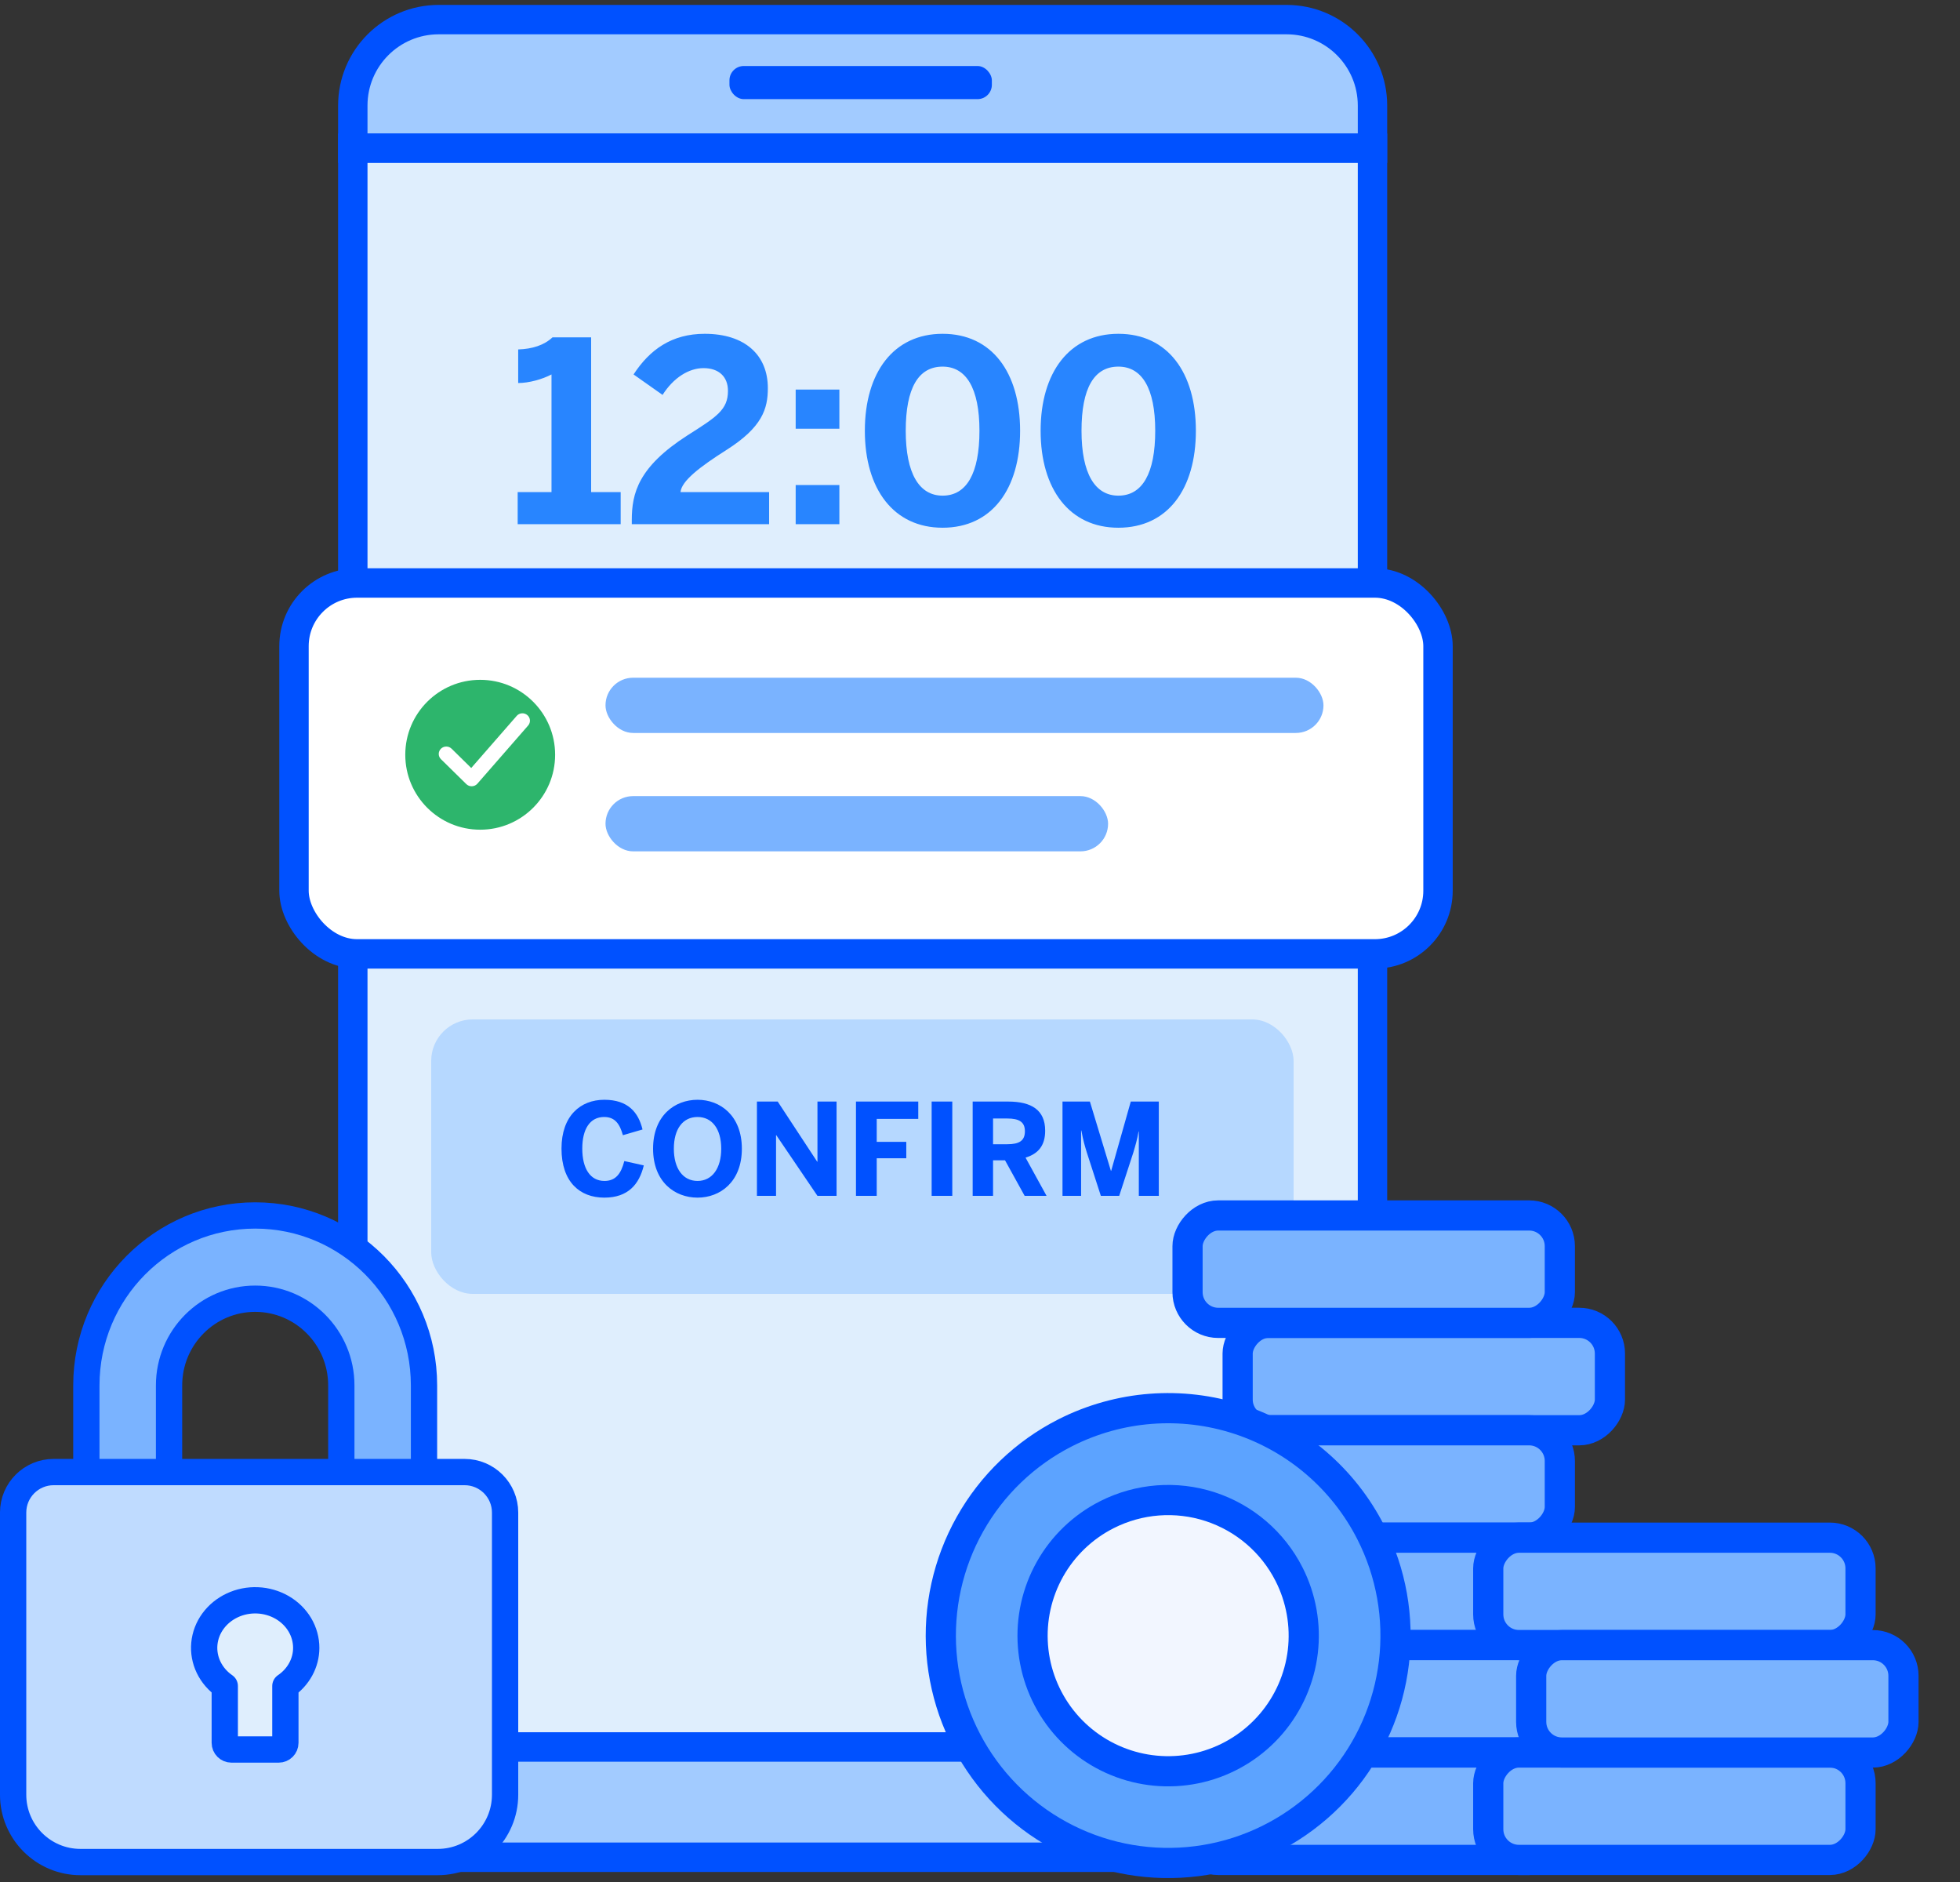
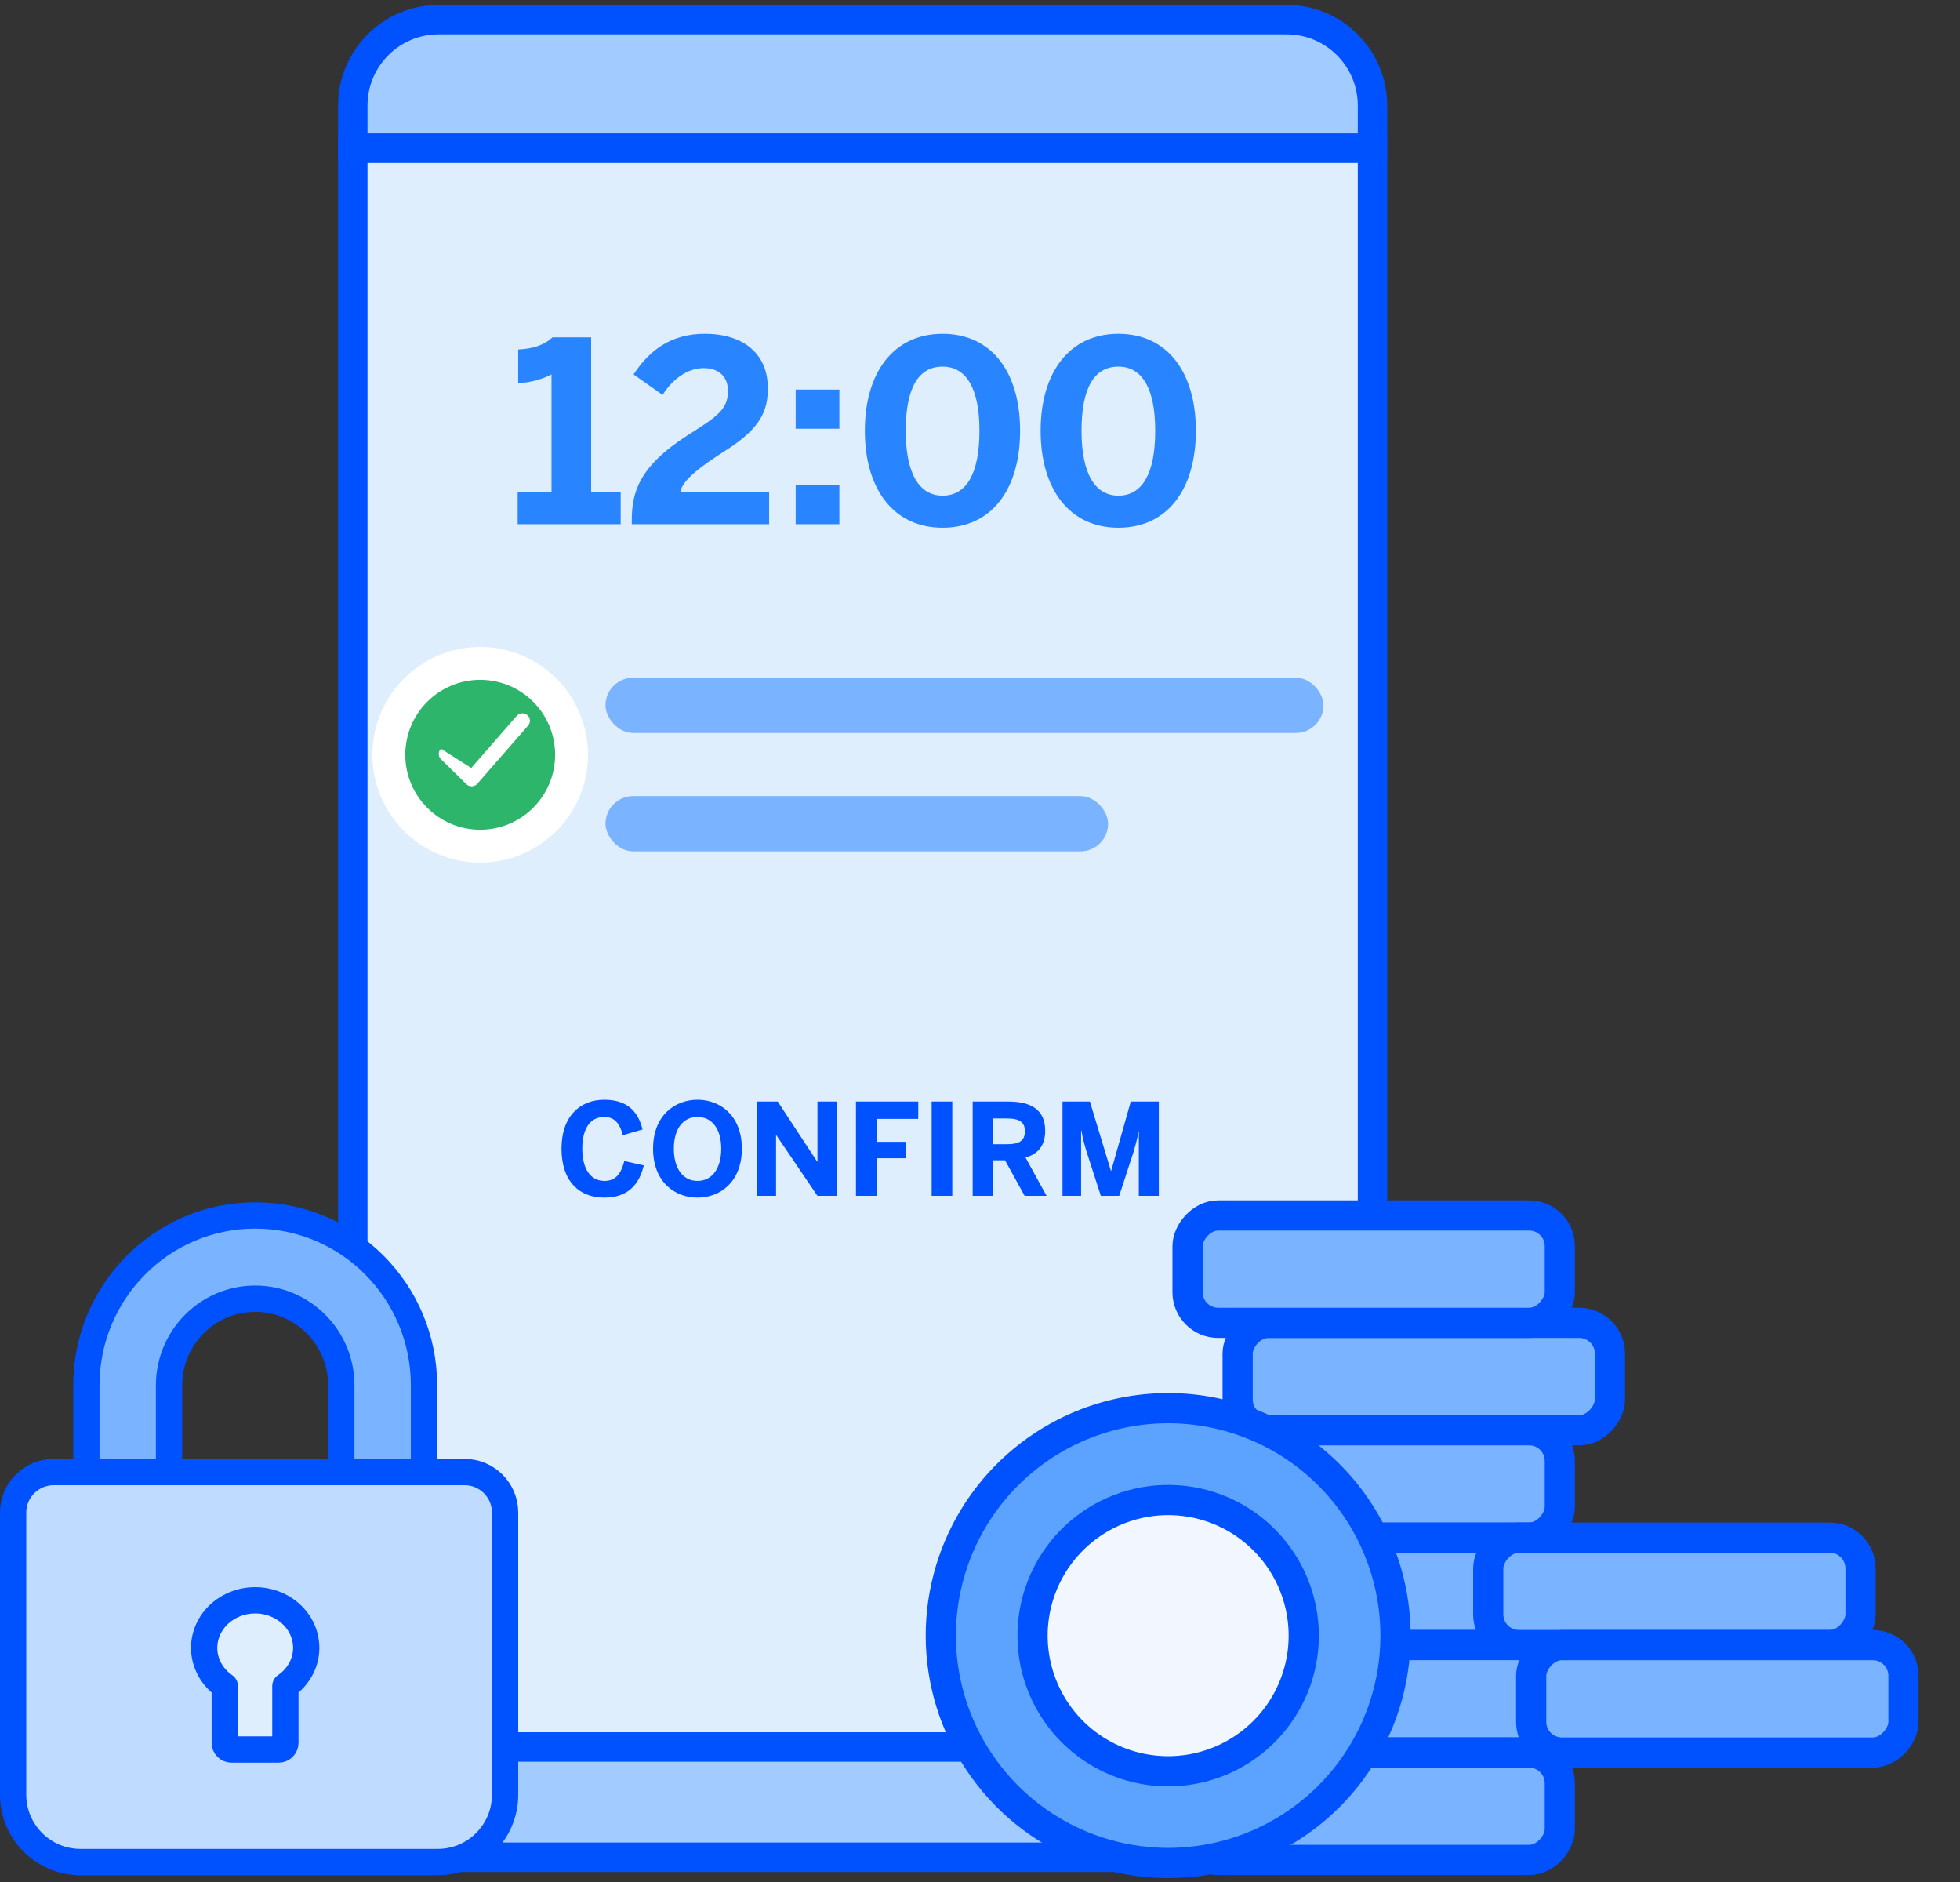
<svg xmlns="http://www.w3.org/2000/svg" width="100" height="96" viewBox="0 0 100 96" fill="none">
  <rect x="0" y="0" width="100" height="96" fill="#333333" stroke="none" />
  <path d="M18 5.385C18 2.963 19.963 1 22.385 1H65.64C68.062 1 70.025 2.963 70.025 5.385V7.562H18V5.385Z" fill="#A2CBFF" stroke="#0051FF" stroke-width="1.5" />
  <rect x="18" y="7.562" width="52.025" height="81.553" fill="#DFEEFD" stroke="#0051FF" stroke-width="1.5" />
  <path d="M31.667 26.738H26.412V25.102H28.138V19.1C27.674 19.345 26.992 19.538 26.438 19.538V17.825C27.172 17.8 27.765 17.606 28.19 17.207H30.16V25.102H31.667V26.738ZM39.241 26.738H32.234V26.532C32.234 25.154 32.569 23.814 35.081 22.204C36.562 21.264 37.141 20.904 37.141 19.938C37.141 19.229 36.691 18.778 35.892 18.778C35.145 18.778 34.359 19.268 33.805 20.144L32.324 19.1C33.148 17.838 34.269 17.027 35.956 17.027C38.004 17.027 39.176 18.109 39.176 19.796C39.176 20.852 38.893 21.792 37.064 22.952C35.686 23.827 34.771 24.536 34.72 25.102H39.241V26.738ZM42.825 21.87H40.596V19.873H42.825V21.87ZM42.825 26.738H40.596V24.742H42.825V26.738ZM48.092 26.919C45.593 26.919 44.125 24.948 44.125 21.973C44.125 18.997 45.593 17.027 48.092 17.027C50.603 17.027 52.046 18.997 52.046 21.973C52.046 24.948 50.603 26.919 48.092 26.919ZM48.092 25.283C49.315 25.283 49.972 24.149 49.972 21.973C49.972 19.796 49.289 18.701 48.092 18.701C46.855 18.701 46.211 19.796 46.211 21.973C46.211 24.149 46.894 25.283 48.092 25.283ZM57.06 26.919C54.561 26.919 53.093 24.948 53.093 21.973C53.093 18.997 54.561 17.027 57.06 17.027C59.571 17.027 61.014 18.997 61.014 21.973C61.014 24.948 59.571 26.919 57.06 26.919ZM57.06 25.283C58.283 25.283 58.94 24.149 58.94 21.973C58.94 19.796 58.258 18.701 57.06 18.701C55.823 18.701 55.179 19.796 55.179 21.973C55.179 24.149 55.862 25.283 57.06 25.283Z" fill="#2885FF" />
  <path d="M18.335 89.114H70.36V90.051C70.36 92.64 68.261 94.738 65.673 94.738H22.72C20.298 94.738 18.335 92.775 18.335 90.353V89.114Z" fill="#A2CBFF" stroke="#0051FF" stroke-width="1.5" />
-   <rect x="37.217" y="3.367" width="13.388" height="1.69" rx="0.731" fill="#0051FF" />
-   <rect x="15" y="29.738" width="58.368" height="18.919" rx="3.22" fill="white" stroke="#0051FF" stroke-width="1.5" stroke-linejoin="round" />
  <rect x="30.893" y="34.57" width="36.631" height="2.818" rx="1.409" fill="#7AB3FF" />
  <rect x="30.893" y="40.609" width="25.642" height="2.818" rx="1.409" fill="#7AB3FF" />
-   <rect x="22" y="52" width="44" height="14" rx="2.117" fill="#B6D8FF" />
  <path d="M30.832 61.091C29.578 61.091 28.648 60.285 28.648 58.589C28.648 56.918 29.617 56.099 30.832 56.099C32.048 56.099 32.574 56.749 32.782 57.614L31.781 57.906C31.625 57.353 31.391 56.977 30.826 56.977C30.098 56.977 29.708 57.594 29.708 58.589C29.708 59.602 30.111 60.239 30.839 60.239C31.404 60.239 31.684 59.882 31.853 59.225L32.847 59.447C32.613 60.415 32.041 61.091 30.832 61.091ZM35.589 61.091C34.425 61.091 33.32 60.285 33.32 58.595C33.32 56.905 34.425 56.099 35.589 56.099C36.745 56.099 37.85 56.905 37.85 58.595C37.85 60.285 36.745 61.091 35.589 61.091ZM35.589 60.239C36.33 60.239 36.797 59.602 36.797 58.595C36.797 57.587 36.33 56.977 35.589 56.977C34.841 56.977 34.38 57.587 34.38 58.595C34.38 59.602 34.841 60.239 35.589 60.239ZM39.594 61H38.619V56.19H39.679L41.694 59.258H41.707V56.19H42.682V61H41.707L39.607 57.906H39.594V61ZM44.731 61H43.672V56.19H46.85V57.074H44.731V58.244H46.239V59.083H44.731V61ZM48.586 61H47.533V56.19H48.586V61ZM50.666 57.054V58.367H51.388C51.999 58.367 52.291 58.192 52.291 57.705C52.291 57.23 51.999 57.054 51.388 57.054H50.666ZM50.666 61H49.626V56.19H51.433C52.616 56.19 53.325 56.612 53.325 57.678C53.325 58.439 52.967 58.855 52.324 59.05L53.396 61H52.278L51.277 59.187H50.666V61ZM55.158 61H54.209V56.19H55.607L56.679 59.726H56.692L57.693 56.19H59.123V61H58.103V57.718H58.09C58.018 58.133 57.927 58.439 57.823 58.79L57.102 61H56.166L55.451 58.79C55.34 58.426 55.275 58.218 55.171 57.666H55.158V61Z" fill="#0051FF" />
  <circle cx="24.5" cy="38.5" r="4.661" fill="#2DB56C" stroke="white" stroke-width="1.677" />
-   <path fill-rule="evenodd" clip-rule="evenodd" d="M26.904 36.476C27.065 36.611 27.084 36.85 26.946 37.008L24.356 39.976C24.286 40.056 24.186 40.103 24.079 40.107C23.972 40.111 23.868 40.072 23.792 39.997L22.497 38.725C22.347 38.578 22.347 38.339 22.497 38.191C22.647 38.044 22.891 38.044 23.041 38.191L24.042 39.175L26.362 36.517C26.5 36.358 26.743 36.34 26.904 36.476Z" fill="white" />
+   <path fill-rule="evenodd" clip-rule="evenodd" d="M26.904 36.476C27.065 36.611 27.084 36.85 26.946 37.008L24.356 39.976C24.286 40.056 24.186 40.103 24.079 40.107C23.972 40.111 23.868 40.072 23.792 39.997L22.497 38.725C22.347 38.578 22.347 38.339 22.497 38.191L24.042 39.175L26.362 36.517C26.5 36.358 26.743 36.34 26.904 36.476Z" fill="white" />
  <rect width="18.994" height="5.479" rx="1.565" transform="matrix(-1 0 0 1 82.139 67.478)" fill="#7AB3FF" stroke="#0051FF" stroke-width="1.54" stroke-linejoin="round" />
  <rect width="18.994" height="5.479" rx="1.565" transform="matrix(-1 0 0 1 79.583 72.957)" fill="#7AB3FF" stroke="#0051FF" stroke-width="1.54" stroke-linejoin="round" />
  <rect width="18.994" height="5.479" rx="1.565" transform="matrix(-1 0 0 1 79.583 62)" fill="#7AB3FF" stroke="#0051FF" stroke-width="1.54" stroke-linejoin="round" />
  <rect width="18.994" height="5.479" rx="1.565" transform="matrix(-1 0 0 1 79.583 78.436)" fill="#7AB3FF" stroke="#0051FF" stroke-width="1.54" stroke-linejoin="round" />
  <rect width="18.994" height="5.479" rx="1.565" transform="matrix(-1 0 0 1 79.583 83.916)" fill="#7AB3FF" stroke="#0051FF" stroke-width="1.54" stroke-linejoin="round" />
  <rect width="18.994" height="5.479" rx="1.565" transform="matrix(-1 0 0 1 79.583 89.395)" fill="#7AB3FF" stroke="#0051FF" stroke-width="1.54" stroke-linejoin="round" />
-   <rect width="18.994" height="5.479" rx="1.565" transform="matrix(-1 0 0 1 94.925 89.395)" fill="#7AB3FF" stroke="#0051FF" stroke-width="1.54" stroke-linejoin="round" />
  <rect width="18.994" height="5.479" rx="1.565" transform="matrix(-1 0 0 1 94.925 78.436)" fill="#7AB3FF" stroke="#0051FF" stroke-width="1.54" stroke-linejoin="round" />
  <path d="M69.943 78.178C70.982 80.224 71.391 82.531 71.118 84.809C70.845 87.087 69.903 89.233 68.41 90.976C66.917 92.718 64.942 93.979 62.733 94.599C60.523 95.219 58.18 95.169 55.999 94.457C53.818 93.745 51.897 92.401 50.48 90.597C49.062 88.793 48.211 86.61 48.034 84.323C47.858 82.035 48.364 79.746 49.488 77.746C50.612 75.746 52.304 74.124 54.35 73.085C57.093 71.694 60.276 71.448 63.2 72.403C66.125 73.358 68.55 75.435 69.943 78.178V78.178Z" fill="#5CA3FF" stroke="#0051FF" stroke-width="1.54" stroke-linejoin="round" />
  <path d="M61.748 76.857C60.005 76.288 58.106 76.435 56.471 77.265C55.25 77.884 54.241 78.85 53.57 80.043C52.899 81.236 52.597 82.6 52.702 83.965C52.807 85.329 53.315 86.633 54.16 87.709C55.005 88.785 56.151 89.585 57.452 90.01C58.753 90.435 60.151 90.464 61.468 90.095C62.786 89.725 63.964 88.973 64.854 87.934C65.744 86.894 66.306 85.614 66.469 84.256C66.631 82.897 66.387 81.52 65.767 80.3C64.937 78.665 63.491 77.427 61.748 76.857Z" fill="#F2F6FF" stroke="#0051FF" stroke-width="1.54" />
  <rect width="18.994" height="5.479" rx="1.565" transform="matrix(-1 0 0 1 97.116 83.917)" fill="#7AB3FF" stroke="#0051FF" stroke-width="1.54" stroke-linejoin="round" />
  <path fill-rule="evenodd" clip-rule="evenodd" d="M17.414 74.563V70.67C17.414 68.227 15.446 66.247 13.019 66.247C10.592 66.247 8.625 68.227 8.625 70.67V74.563C8.625 77.006 10.592 78.986 13.019 78.986C15.446 78.986 17.414 77.006 17.414 74.563ZM13.019 62C8.262 62 4.406 65.882 4.406 70.67V74.563C4.406 79.351 8.262 83.233 13.019 83.233C17.776 83.233 21.633 79.351 21.633 74.563V70.67C21.633 65.882 17.776 62 13.019 62Z" fill="#7AB3FF" stroke="#0051FF" stroke-width="1.341" />
  <path d="M2.736 75.089H23.704C24.845 75.089 25.77 76.015 25.77 77.156V91.547C25.77 93.444 24.233 94.982 22.336 94.982H4.105C2.209 94.982 0.67 93.444 0.67 91.547V77.156C0.67 76.015 1.595 75.09 2.736 75.089Z" fill="#BFDBFF" stroke="#0051FF" stroke-width="1.341" />
  <path d="M15.624 84.062C15.625 83.648 15.512 83.24 15.297 82.878C15.081 82.516 14.769 82.212 14.391 81.993C14.012 81.776 13.581 81.651 13.136 81.633C12.692 81.614 12.25 81.702 11.853 81.888C11.456 82.074 11.116 82.351 10.866 82.694C10.616 83.036 10.465 83.433 10.426 83.846C10.387 84.258 10.463 84.673 10.645 85.051C10.828 85.429 11.111 85.757 11.468 86.004V88.9C11.468 89.089 11.621 89.242 11.81 89.242H14.218C14.407 89.242 14.56 89.089 14.56 88.9V86.004C14.889 85.781 15.156 85.489 15.341 85.151C15.526 84.814 15.623 84.441 15.624 84.062Z" fill="#DFEEFD" stroke="#0051FF" stroke-width="1.341" stroke-linecap="round" stroke-linejoin="round" />
</svg>